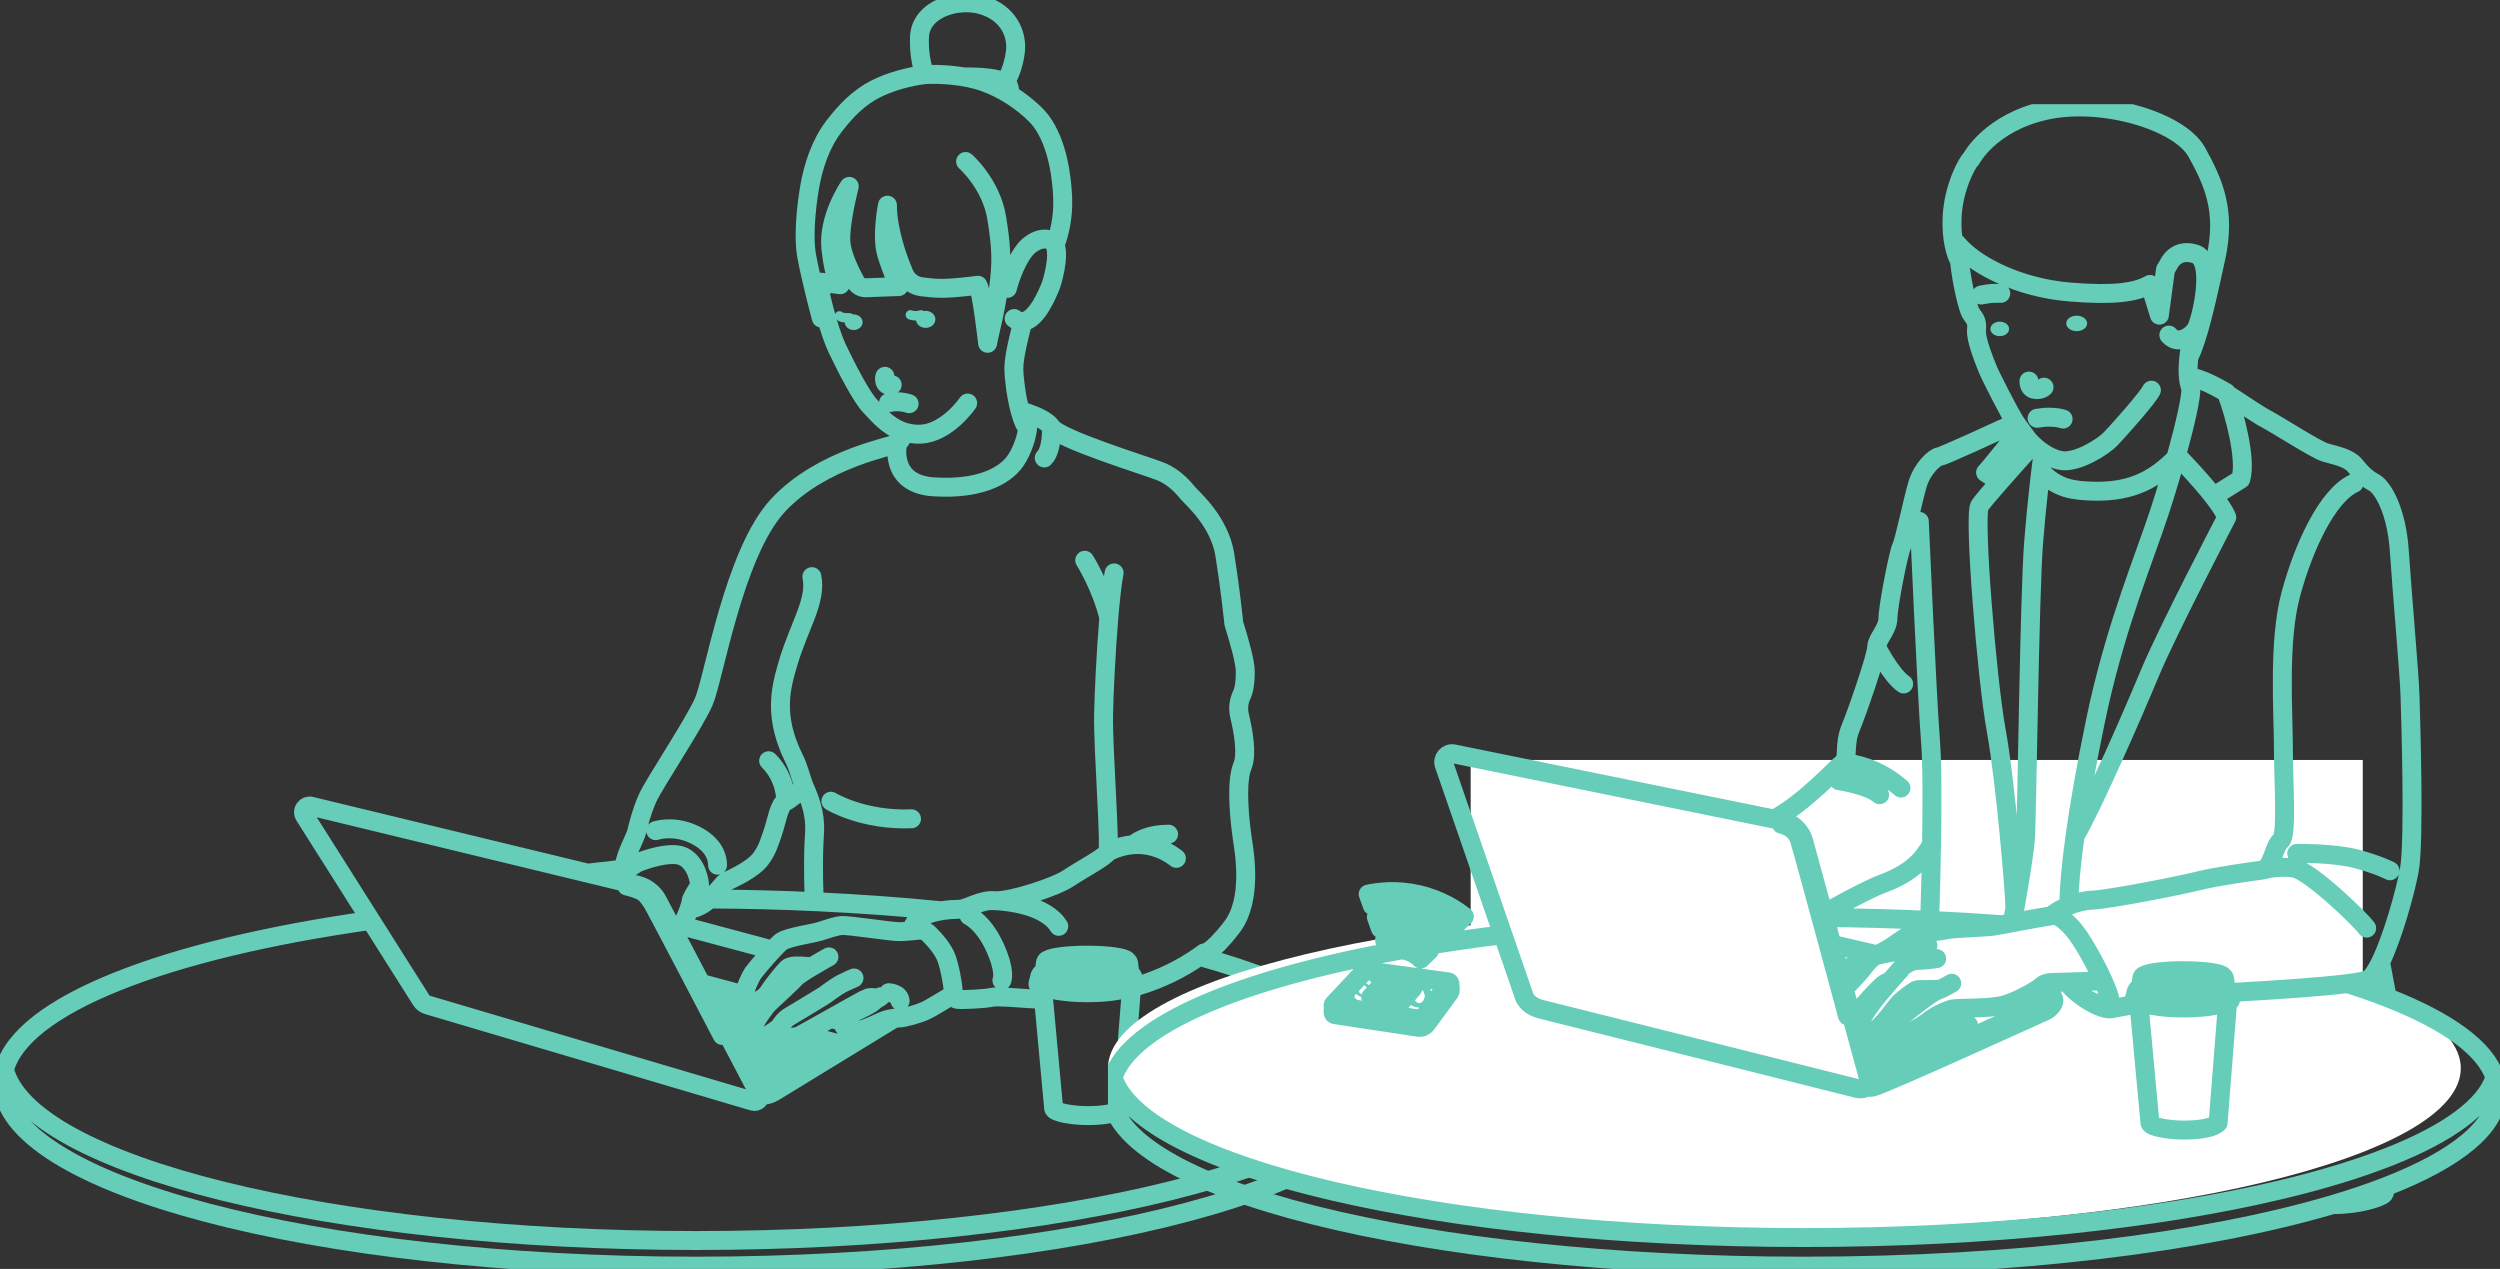
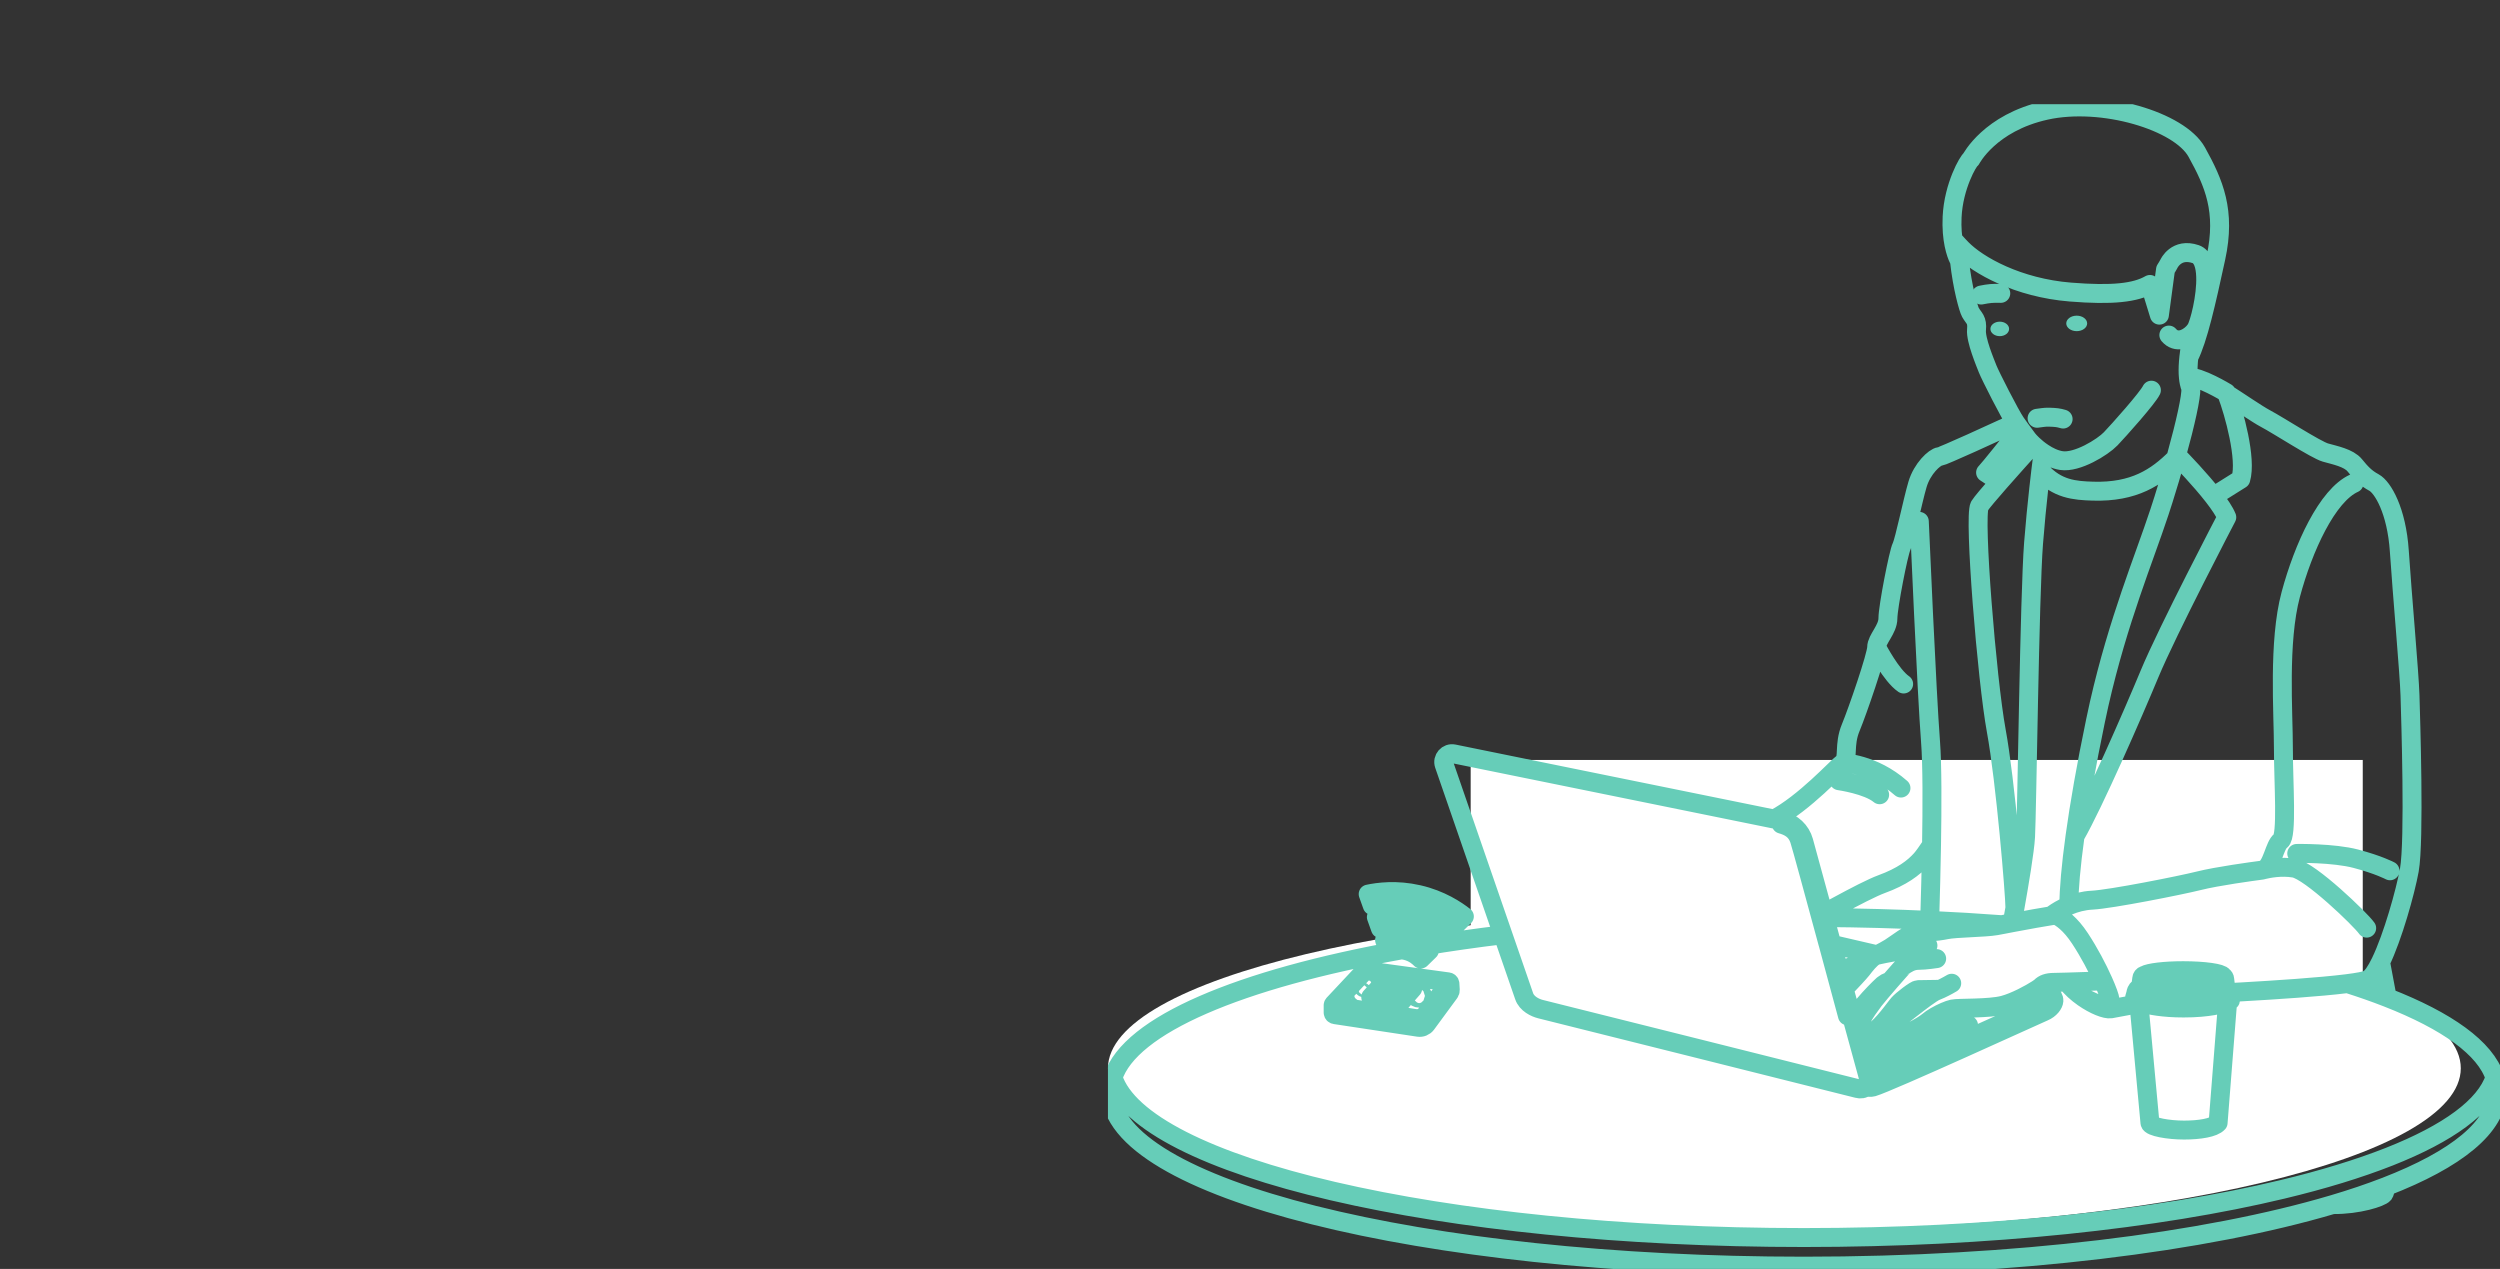
<svg xmlns="http://www.w3.org/2000/svg" width="264" height="134" viewBox="0 0 264 134" fill="none">
  <rect x="0" y="0" width="264" height="134" fill="#333333" stroke="none" />
  <g clip-path="url(#clip0_2498_11423)">
    <path d="M102.186 42.563C102.186 42.563 100.001 45.761 97.163 45.849C96.487 45.87 95.887 45.764 95.351 45.579M95.351 45.579C93.629 44.985 92.578 43.571 91.919 42.913C91.02 42.013 89.442 38.964 88.437 36.859C87.767 35.451 87.087 33.044 86.686 31.327M95.351 45.579C95.36 45.961 95.24 46.417 94.783 46.802M86.686 31.327L86.715 32.964L86.73 33.59C86.73 33.59 85.726 29.907 85.184 27.038C84.856 25.291 85.055 22.313 85.497 19.767C85.887 17.518 86.654 15.208 88.03 13.391C89.316 11.698 90.71 10.278 92.484 9.387C94.062 8.596 95.978 8.09 97.644 7.882M86.686 31.327L86.66 29.792L88.73 30.069C88.73 30.069 88.092 29.522 87.743 26.253C87.406 23.095 89.529 19.903 89.676 19.691C89.679 19.688 89.682 19.685 89.682 19.682C89.682 19.685 89.682 19.688 89.679 19.691C89.623 19.923 88.68 23.592 88.794 25.515C88.876 26.923 89.816 28.799 90.355 29.772C90.575 30.169 90.999 30.407 91.45 30.389L94.915 30.26C94.915 30.26 94.215 28.722 93.635 26.855C93.052 24.986 93.714 21.664 93.714 21.664C93.72 24.321 94.789 27.273 95.462 28.875C95.778 29.631 96.469 30.166 97.281 30.277C97.922 30.366 98.716 30.448 99.418 30.448C100.929 30.448 103.269 30.122 103.269 30.122C103.697 30.859 104.291 36.251 104.291 36.251C104.408 35.422 105.392 32.044 105.629 28.716C105.658 28.319 105.676 27.922 105.682 27.532C105.702 25.812 105.427 24.098 105.243 22.969C104.663 19.429 101.969 17.054 101.969 17.054M72.75 96.032C73.644 95.906 74.364 95.453 74.941 94.933M72.75 96.032C72.589 96.491 72.37 97.032 72.15 97.44C72.094 97.546 72.021 97.649 71.933 97.746M72.75 96.032C72.894 95.618 72.988 95.265 72.988 95.121C72.988 95.086 73.008 95.021 73.049 94.93H73.052C73.19 94.624 73.538 94.042 73.878 93.498M74.941 94.933C75.796 94.168 76.343 93.269 76.704 93.09C77.33 92.775 79.518 91.834 80.376 90.638C81.061 89.685 81.269 88.891 81.626 87.86C81.983 86.831 82.294 84.861 82.961 84.638H82.964M74.941 94.933C78.771 94.953 82.528 95.05 86.191 95.221M82.964 84.638C83.248 84.538 84.226 83.773 84.944 83.094M82.964 84.638C82.964 84.638 83.096 82.268 81.169 80.334M84.944 83.094C84.63 82.362 84.364 81.124 83.887 80.172C81.6 75.603 82.472 72.59 83.216 70.05C84.39 66.049 86.256 63.488 85.737 60.893M84.944 83.094C84.956 83.121 84.964 83.144 84.976 83.168C86.229 85.963 86.054 87.342 85.972 88.709C85.895 90.047 85.881 92.266 85.957 94.265C85.969 94.559 86.115 94.868 86.191 95.221M94.783 46.802C94.373 47.146 86.856 48.334 82.174 53.349C77.491 58.364 75.38 71.696 74.311 74.116C73.239 76.532 69.043 82.782 68.373 84.305C67.705 85.828 67.403 87.145 67.228 87.86C67.049 88.577 65.702 90.905 66.015 91.667C66.021 91.681 66.03 91.699 66.039 91.717M94.783 46.802C94.783 46.802 93.808 51.103 98.598 51.412C103.392 51.72 106.045 50.286 107.167 48.751C107.738 47.969 108.341 46.59 108.514 45.27M66.039 91.717C65.459 91.802 64.296 91.972 63.646 92.022C63.239 92.055 62.592 92.14 62.083 92.213M66.039 91.717C66.135 91.705 66.217 91.693 66.276 91.684C66.484 91.655 66.923 91.373 67.318 91.099M86.191 95.221C90.751 95.433 95.163 95.753 99.389 96.179M108.025 33.949C107.682 35.202 107.064 37.63 107.064 38.891C107.064 39.955 107.325 41.904 107.714 43.374M108.025 33.949C107.992 33.952 107.957 33.955 107.925 33.955C107.656 33.955 107.377 33.858 107.093 33.638M108.025 33.949C109.509 33.82 110.66 30.854 110.883 30.368C111.105 29.886 111.91 27.093 111.415 25.873M107.714 43.374C107.779 43.618 107.858 43.874 107.945 44.121M107.714 43.374C107.937 43.436 108.186 43.512 108.449 43.6C109.433 43.933 110.59 44.444 111.035 45.114M107.945 44.121C108.104 44.571 108.297 44.994 108.514 45.27M107.945 44.121C108.622 44.427 108.587 44.679 108.522 45.2L108.514 45.27M107.945 44.121C107.943 44.121 107.943 44.118 107.94 44.118M96.349 98.296C96.341 98.12 96.361 97.967 96.408 97.84C96.783 96.832 98.165 96.379 99.389 96.179M99.389 96.179H99.392C100.206 96.044 100.95 96.02 101.284 96.02C102.118 96.02 103.582 94.971 105.044 95.112M105.044 95.112C105.099 95.118 105.155 95.121 105.219 95.121H105.269M105.044 95.112C105.044 95.112 105.117 95.115 105.251 95.121H105.269M105.269 95.121C106.953 95.109 111.451 93.669 112.844 92.734C114.306 91.758 116.604 90.567 116.956 90.009M105.269 95.121C106.282 95.177 110.42 95.544 111.805 97.82M116.956 90.009C117.304 89.45 116.467 79.169 116.537 75.462C116.581 73.093 116.798 68.777 117.09 65.246V65.241C117.26 63.25 117.451 61.507 117.65 60.499M116.956 90.009C116.956 90.009 118.063 89.315 119.691 89.2M100.449 105.084C100.73 105.357 100.953 105.519 101.076 105.531C101.84 105.601 104.139 105.46 104.695 105.322C105.254 105.181 107.553 105.39 108.666 105.46C108.953 105.481 109.48 105.507 110.2 105.513M110.2 105.513L110.08 104.19M110.2 105.513L110.247 106.013L111.266 117.043C111.313 117.472 113.237 117.81 114.885 117.808C116.525 117.808 118.03 117.564 118.487 117.043C118.804 113.057 119.114 109.07 119.427 105.084C119.451 104.822 119.468 104.561 119.489 104.299M39.154 97.194C17.453 100.251 2.252 106.119 0.469 112.963M39.154 97.194L32.15 86.119C31.833 85.622 32.282 84.996 32.852 85.134L62.083 92.213M39.154 97.194L44.481 105.616C44.633 105.857 44.87 106.036 45.145 106.119L79.529 116.296C79.936 116.417 80.291 116.047 80.206 115.664M0.469 112.963C0.351 113.412 0.293 113.862 0.293 114.318C0.293 125.025 33.069 133.706 73.5 133.706C113.931 133.706 146.707 125.025 146.707 114.318C146.707 113.862 146.649 113.412 146.531 112.963M0.469 112.963C3.089 123.04 34.785 130.999 73.5 130.999C112.215 130.999 143.911 123.04 146.531 112.963M146.531 112.963C145.325 108.335 137.987 104.155 126.651 100.986M126.651 100.986C125.691 101.662 124.634 102.276 123.542 102.803C122.452 103.326 121.328 103.764 120.244 104.087C119.989 104.161 119.738 104.231 119.489 104.299M126.651 100.986C126.818 100.871 126.979 100.754 127.137 100.633C127.137 100.633 127.808 100.848 130.072 97.925C132.335 95.003 131.366 89.809 131.205 88.674C131.067 87.73 130.602 84.32 130.909 82.08C130.973 81.621 131.067 81.213 131.205 80.883C131.723 79.631 131.284 77.194 130.903 75.612C130.728 74.883 130.789 74.107 131.111 73.431C131.386 72.858 131.504 72.005 131.504 70.956C131.504 69.906 130.886 67.734 130.277 65.79C130.274 65.664 130.268 65.564 130.259 65.502C130.192 64.944 129.899 62.074 129.34 58.579C128.783 55.081 125.928 52.635 125.509 52.147C125.091 51.656 124.115 50.397 122.514 49.768C120.912 49.139 111.869 46.373 111.035 45.114M74.018 103.843L74.97 105.657L75.769 107.174L76.39 108.359L76.868 109.267L77.406 110.29L78.586 112.536L80.156 115.526C80.179 115.573 80.194 115.62 80.206 115.664M74.018 103.843L71.154 98.387M74.018 103.843L78.551 105.066M71.154 98.387L69.453 95.153C69.374 95.003 69.286 94.859 69.187 94.724C68.73 94.107 68.068 93.663 67.31 93.478L62.083 92.213M71.154 98.387C71.43 98.208 71.717 97.987 71.933 97.746M80.206 115.664C80.373 115.676 80.543 115.667 80.654 115.656C80.841 115.641 81.301 115.57 81.711 115.315C82.059 115.094 91.679 109.22 94.44 107.533M76.267 109.341C76.267 109.341 69.257 95.9 68.911 95.368C68.569 94.839 68.329 94.518 68.012 94.254C67.696 93.986 66.61 93.642 66.188 93.563M80.297 114.682C80.534 114.682 80.876 114.697 81.198 114.562C81.275 114.53 81.919 114.171 82.856 113.636C83.357 113.354 83.942 113.019 84.572 112.66C85.122 112.345 85.705 112.013 86.294 111.675C87.052 111.243 87.819 110.802 88.54 110.393C90.537 109.247 92.159 108.315 92.159 108.315M78.865 112.389L79.538 112.545L82.733 113.277M84.335 112.131L82.689 111.699L80.791 111.199L80.109 111.019L78.218 110.523M85.948 111.213L84.162 110.72L83.708 110.593L81.181 109.896L80.188 109.62L78.701 109.209L77.57 108.897M88.273 110.149L85.752 109.479M76.001 107.051L76.791 107.233L77.497 107.398L79.257 107.803M79.972 106.657L78.917 106.372L78.068 106.142L75.406 105.425M78.013 106.348L76.853 106.965M77.433 107.683L76.633 108.23M85.494 109.617L84.25 110.402M82.768 111.396L83.655 110.781M81.099 110.199L80.177 110.764M78.627 109.479L77.863 110.026L77.74 110.114M79.632 112.131L80.739 111.396M81.322 105.813L80.32 105.543M81.322 105.813C81.726 105.422 82.326 104.869 82.865 104.373C82.264 104.411 81.84 104.311 81.562 104.199M81.322 105.813C81.117 106.013 80.961 106.172 80.894 106.26C80.771 106.422 80.56 106.704 80.338 107.024C80.115 107.348 79.881 107.706 79.723 108.021C79.614 108.233 79.541 108.421 79.521 108.565C79.474 108.923 79.846 109.235 80.258 109.364C80.507 109.441 80.771 109.453 80.97 109.364C81.491 109.138 82.367 108.438 82.367 108.438C82.367 108.438 82.393 108.915 82.742 109.291C83.09 109.664 83.989 109.514 84.314 109.414C84.469 109.367 86.062 108.471 87.723 107.536H87.726C89.573 106.495 91.512 105.407 91.655 105.378C91.931 105.331 92.654 105.254 92.379 105.631C92.103 106.007 90.756 106.633 90.256 106.857C89.834 107.051 89.284 107.421 89.125 107.912C89.099 108 89.084 108.091 89.084 108.185C89.084 108.815 90.206 108.815 90.806 108.765C91.122 108.738 91.655 108.529 92.159 108.309C92.61 108.112 93.043 107.906 93.278 107.812C93.647 107.662 94.039 107.568 94.44 107.53C94.584 107.518 94.73 107.509 94.876 107.509C95.427 107.509 96.973 107.083 97.773 106.707C98.361 106.43 99.503 105.704 100.197 105.302C100.297 105.246 100.382 105.169 100.449 105.081C100.604 104.89 100.677 104.64 100.642 104.387C100.54 103.599 100.323 102.244 99.966 101.236C99.609 100.219 98.66 99.178 98.077 98.605C97.787 98.322 97.392 98.184 96.991 98.228C96.8 98.249 96.581 98.272 96.349 98.293C95.834 98.343 95.278 98.384 94.926 98.384C94.127 98.384 89.582 97.684 88.909 97.734C88.244 97.784 87.383 98.102 86.569 98.352C86.557 98.355 86.546 98.358 86.537 98.361C85.711 98.611 83.166 98.963 82.516 99.439C82.317 99.587 81.975 99.925 81.597 100.333C80.745 101.25 79.685 102.52 79.494 102.797C79.254 103.15 78.686 104.39 78.551 105.063C78.531 105.155 78.522 105.237 78.522 105.304C78.522 105.607 78.774 105.781 79.058 105.848C79.154 105.869 79.251 105.881 79.345 105.881C79.547 105.881 79.939 105.757 80.32 105.54C80.645 105.354 80.961 105.102 81.143 104.802C81.24 104.646 81.389 104.431 81.562 104.196C82.106 103.458 82.903 102.494 83.166 102.247C83.515 101.921 84.513 101.994 85.064 102.047C85.269 102.065 85.521 102.068 85.752 102.068C84.979 102.532 84.197 103.029 83.989 103.273C83.816 103.476 83.368 103.899 82.865 104.37M89.125 107.915L87.726 107.539M81.597 100.336L71.933 97.746M87.535 101.045C87.535 101.045 86.648 101.536 85.752 102.071M92.979 105.257L92.379 105.634M95.052 105.707C95.002 104.881 93.852 104.831 93.852 104.831M90.183 103.276C90.183 103.276 89.357 103.629 88.832 103.902C88.308 104.179 87.409 104.855 87.087 105.081C86.762 105.307 83.764 107.112 83.342 107.362C82.917 107.612 82.443 108.165 82.367 108.441M73.878 93.498C73.889 93.742 73.869 93.945 73.822 94.083M73.878 93.498C73.825 92.434 73.169 90.611 71.711 90.305C70.402 90.026 68.335 90.711 67.318 91.096C66.944 91.24 66.712 91.343 66.712 91.343M75.772 91.364C75.772 90.285 75.149 88.918 73.058 88.018C70.967 87.119 69.242 87.716 69.242 87.716M105.802 103.526C105.802 103.526 106.247 102.612 105.044 99.998C103.843 97.382 102.338 96.711 102.338 96.711M111.415 25.873C111.825 24.797 112.306 23.039 112.218 20.864C112.133 18.85 111.732 15.202 109.948 12.797C109.445 12.115 108.218 10.963 106.616 9.969M111.415 25.873C111.313 25.623 111.155 25.438 110.929 25.353C109.588 24.862 108.385 26.203 108.385 26.203C107.032 27.749 106.379 30.454 106.379 30.454C106.326 30.007 106.016 29.366 105.626 28.716M106.616 9.969C105.781 9.455 104.847 8.981 103.86 8.64C103.187 8.408 102.487 8.243 101.808 8.126M106.616 9.969C106.642 9.751 106.625 9.499 106.552 9.199C106.505 9.011 106.364 8.852 106.147 8.72M101.808 8.126C99.717 7.764 97.837 7.858 97.644 7.882M101.808 8.126C103.6 8.114 105.363 8.243 106.147 8.72M97.644 7.882C97.354 7.006 97.011 5.574 97.102 3.845C97.254 0.938 101.14 -0.288 103.808 0.556C106.475 1.396 107.389 3.54 107.24 5.298C107.146 6.35 106.783 7.679 106.147 8.72M124.227 90.644C122.584 89.382 120.976 89.109 119.694 89.197M119.694 89.197C120.32 88.686 121.468 88.089 123.401 88.089M119.694 89.197H119.691M87.743 84.608C87.743 84.608 91.114 86.675 96.256 86.466M117.09 65.243C116.314 61.954 114.546 59.164 114.546 59.164M119.489 104.299C119.489 104.284 119.492 104.267 119.492 104.252C119.495 104.231 119.495 104.211 119.498 104.19M111.035 45.114C111.035 45.114 111.143 47.484 110.273 48.36M110.08 104.19C110.074 104.19 110.068 104.187 110.063 104.184C109.805 104.093 109.667 104.023 109.638 104.005C109.544 103.949 109.7 103.541 109.749 103.344C109.758 103.317 109.761 103.297 109.764 103.279C109.787 103.132 109.849 102.873 110.039 102.767C110.112 102.726 110.194 102.685 110.271 102.644M110.08 104.19C110.768 104.437 112.282 104.834 114.821 104.834C117.509 104.834 118.927 104.414 119.486 104.196C119.492 104.196 119.495 104.196 119.498 104.19M119.498 104.19C119.664 104.126 119.752 104.079 119.773 104.07C119.858 104.026 119.688 103.385 119.667 103.258C119.65 103.153 119.515 102.932 119.304 102.762M119.351 103.155C119.336 103.023 119.319 102.891 119.304 102.762M119.351 103.155C118.73 103.544 115.741 103.72 114.883 103.738C114.016 103.752 111.196 103.476 110.587 103.261C110.376 103.185 110.268 103.114 110.215 103.053M119.351 103.155L119.377 103.138M119.304 102.762C119.295 102.691 119.287 102.62 119.278 102.553C119.234 102.182 119.196 101.871 119.19 101.759C119.181 101.636 119.114 101.53 119.02 101.465M119.02 101.465C119.026 101.48 119.029 101.494 119.029 101.509C119.029 101.865 117.129 102.15 114.789 102.15C112.449 102.15 110.549 101.865 110.549 101.509C110.549 101.453 110.596 101.4 110.683 101.347M119.02 101.465C118.871 101.13 117.035 100.865 114.789 100.865C112.818 100.865 111.161 101.068 110.686 101.347H110.683M110.683 101.347C110.528 101.389 110.414 101.521 110.399 101.683L110.271 102.644M110.271 102.644L110.215 103.053M110.215 103.053C110.118 102.935 110.221 102.85 110.221 102.85M110.449 103.814C110.449 103.814 112.519 104.255 114.883 104.273C117.31 104.287 119.149 103.752 119.149 103.752" stroke="#66CDB8" stroke-width="2" stroke-linecap="round" stroke-linejoin="round" />
    <path d="M97.749 34.625C98.317 34.625 98.777 34.222 98.777 33.726C98.777 33.229 98.317 32.826 97.749 32.826C97.181 32.826 96.721 33.229 96.721 33.726C96.721 34.222 97.181 34.625 97.749 34.625Z" fill="#66CDB8" />
    <path d="M90.15 34.849C90.669 34.849 91.09 34.48 91.09 34.026C91.09 33.571 90.669 33.202 90.15 33.202C89.631 33.202 89.21 33.571 89.21 34.026C89.21 34.48 89.631 34.849 90.15 34.849Z" fill="#66CDB8" />
-     <path d="M93.828 42.527C94.057 42.474 94.338 42.43 94.657 42.425C95.222 42.413 95.685 42.527 96.004 42.633" stroke="#66CDB8" stroke-width="2" stroke-linecap="round" stroke-linejoin="round" />
    <path d="M93.448 39.74C93.448 39.74 93.325 39.946 93.471 40.37C93.573 40.658 93.96 40.811 94.215 40.64" stroke="#66CDB8" stroke-width="2" stroke-linecap="round" stroke-linejoin="round" />
-     <path d="M97.254 33.252C97.254 33.252 96.695 33.455 96.139 33.252" stroke="#66CDB8" stroke-linecap="round" stroke-linejoin="round" />
    <path d="M89.694 33.561C89.694 33.561 88.859 33.608 88.645 33.361" stroke="#66CDB8" stroke-linecap="round" stroke-linejoin="round" />
  </g>
  <g clip-path="url(#clip1_2498_11423)">
    <path d="M259.859 112.811C259.859 122.23 227.879 129.866 188.43 129.866C148.98 129.866 117 122.23 117 112.811C117 103.392 148.98 95.756 188.43 95.756C227.879 95.756 259.859 103.392 259.859 112.811Z" fill="white" />
    <path d="M155.303 80.252H249.507V113.328H155.303V80.252Z" fill="white" />
    <path d="M197.039 114.776C196.799 115.005 196.439 115.031 196.163 114.955C195.648 114.814 163.238 106.702 162.673 106.562C162.11 106.421 161.22 105.999 160.951 105.201L158.708 98.71M197.039 114.776C197.253 114.574 197.367 114.216 197.253 113.63L197.103 113.082M197.039 114.776C197.261 114.823 197.548 114.858 197.78 114.791C199.461 114.307 215.142 107.127 215.824 106.843C216.506 106.559 216.872 106.013 216.89 105.694C216.907 105.374 216.696 105.128 216.591 105.022C216.512 104.943 215.613 104.632 215.133 104.468M158.708 98.71L158.213 97.279L152.505 80.756C152.286 80.114 152.845 79.472 153.51 79.607L187.34 86.493M158.708 98.71C155.8 99.062 153.006 99.464 150.33 99.906M187.34 86.493L188.131 86.652C189.261 86.883 190.166 87.731 190.474 88.845L192.562 96.482M187.34 86.493C190.55 84.819 194.032 80.961 194.617 80.551M192.562 96.482L192.676 96.895M192.562 96.482C193.036 96.221 193.534 95.945 194.04 95.673C194.948 95.18 195.871 94.691 196.687 94.28C197.504 93.873 198.213 93.541 198.688 93.368C200.86 92.577 202.084 91.645 202.875 90.753C203.124 90.475 203.531 89.897 203.97 89.24M192.676 96.895L193.446 99.716M192.676 96.895C196.459 96.925 200.169 97.024 203.789 97.192M193.446 99.716L194.494 103.548M193.446 99.716L198.231 100.827M194.494 103.548L194.737 104.43M194.494 103.548C194.696 103.363 194.919 103.158 195.138 102.955M194.737 104.43L195.551 107.412M194.737 104.43C195.461 103.668 196.357 102.709 196.603 102.395C196.977 101.912 197.493 101.24 197.967 100.976C198.035 100.938 198.102 100.909 198.166 100.891C198.688 100.736 202.061 100.156 202.061 100.156L203.592 99.848M195.551 107.412L197.103 113.082M195.551 107.412C195.923 107.186 196.33 106.884 196.509 106.57C196.646 106.33 197.004 105.902 197.411 105.456M197.103 113.082L199.958 111.804L207.879 108.259L204.392 107.324M195.092 107.268C195.092 107.268 194.119 103.659 193.027 99.616M193.024 99.616C191.706 94.749 190.213 89.255 190.02 88.678C189.668 87.619 188.887 87.253 188.099 87.027M197.613 113.762C197.613 113.762 198.014 113.935 198.409 113.815C199.37 113.519 216.237 105.908 216.237 105.908M197.923 105.594L197.411 105.456M197.923 105.594C198.061 105.415 198.313 105.113 198.611 104.756C198.913 104.401 199.264 103.99 199.607 103.595M197.923 105.594C197.876 105.656 197.841 105.7 197.821 105.732C197.548 106.139 196.825 106.998 196.556 107.725C196.283 108.45 196.556 109.309 197.504 109.083C198.339 108.883 199.736 106.966 200.307 106.23M197.411 105.456C198.096 104.703 198.919 103.894 199.054 103.838C199.124 103.809 199.343 103.712 199.607 103.595M204.392 107.324C204.09 107.5 203.815 107.684 203.613 107.86C203.001 108.385 200.614 109.713 200.046 109.397C200.026 109.385 200.008 109.37 199.994 109.356C199.54 108.901 199.496 108.221 200.401 107.588C200.702 107.377 201.174 107.01 201.695 106.603M204.392 107.324C205.021 106.96 205.762 106.638 206.193 106.547C206.825 106.409 210.038 106.547 211.575 106.139C212.799 105.814 214.395 104.946 215.133 104.468M201.695 106.603L200.307 106.23M201.695 106.603C202.74 105.793 203.988 104.823 204.471 104.644C204.606 104.594 204.743 104.536 204.881 104.471M200.307 106.23C200.383 106.131 200.447 106.051 200.491 106.002C200.852 105.594 202.254 104.506 202.527 104.506C202.72 104.506 204.099 104.486 204.881 104.471M199.832 111.519L198.365 110.956L196.831 110.37M201.332 110.37L199.888 109.804L199.748 109.751L198.506 109.265M202.79 109.001L204.07 109.485M205.879 108.69L204.553 108.159M199.61 110.103L198.506 110.59M197.712 111.076L196.963 111.431M197.007 109.883L197.8 109.572M212.863 44.645C210.644 45.668 205.194 48.169 204.799 48.219C204.298 48.281 202.986 49.471 202.488 51.157C201.988 52.845 201.112 57.099 200.802 57.724C200.488 58.348 199.364 64.103 199.364 65.291C199.364 66.478 198.178 67.478 198.175 68.355M212.863 44.645C212.284 43.827 210.155 39.626 209.903 38.978C209.654 38.333 208.614 35.891 208.72 34.815C208.828 33.739 208.433 33.63 208.076 32.983C207.874 32.622 207.221 30.344 206.922 27.559M212.863 44.645C213.033 44.889 213.209 45.132 213.37 45.358M198.175 68.355C198.175 69.231 196.178 75.048 195.428 76.86C194.679 78.674 195.241 80.114 194.617 80.551M198.175 68.355C198.239 68.481 199.718 71.336 201.024 72.23M194.617 80.551C194.617 80.551 197.789 80.612 200.743 83.219M203.97 89.24C203.923 92.043 203.85 94.612 203.806 96.086C203.806 96.086 203.786 96.582 203.789 97.192M203.97 89.24C204.037 85.218 204.052 80.718 203.862 78.293C203.469 73.251 202.679 55.056 202.679 55.056M203.789 97.192C206.371 97.309 208.907 97.464 211.387 97.649M212.459 97.444C212.556 97.068 212.614 96.775 212.614 96.775C212.667 96.485 212.726 96.165 212.784 95.831C213.226 93.351 213.815 89.868 213.9 88.361C214.041 85.895 214.322 62.793 214.743 57.369C214.904 55.291 215.109 53.268 215.297 51.558C215.37 50.902 215.44 50.289 215.505 49.741M212.459 97.444C213.185 97.309 214.038 97.15 214.863 97.001C215.484 96.89 216.084 96.787 216.609 96.705M212.459 97.444C212.058 97.523 211.692 97.593 211.393 97.649H211.387M215.505 49.741C215.598 48.961 215.68 48.304 215.745 47.817M215.505 49.741C217.232 51.655 219.063 51.807 221.016 51.866C225.373 51.998 227.739 50.394 229.76 48.383M215.745 47.817C215.317 47.536 214.948 47.225 214.664 46.955M215.745 47.817C216.316 48.201 216.989 48.53 217.686 48.638C219.335 48.888 222.026 47.237 222.887 46.34C223.748 45.44 226.793 42.03 227.189 41.203M248.586 51.028C245.771 52.297 243.238 57.791 241.9 62.793C240.565 67.794 241.127 75.259 241.127 78.994C241.127 82.729 241.549 88.291 240.846 88.783C240.178 89.249 239.956 91.483 239.039 91.841M239.039 91.841C239.502 91.727 240.878 91.442 242.252 91.674C243.941 91.955 249.288 97.098 249.921 98.012M239.039 91.841H239.036M238.887 91.882C238.887 91.882 238.91 91.879 238.922 91.873M238.887 91.882C238.896 91.879 238.908 91.876 238.922 91.873M238.887 91.882C238.878 91.885 238.875 91.885 238.875 91.885C237.821 92.026 234.164 92.518 232.193 93.011C230.222 93.503 222.907 94.955 220.937 95.057C219.994 95.104 219.156 95.342 218.471 95.626M238.922 91.873C238.96 91.867 238.998 91.856 239.036 91.841M238.922 91.873C238.949 91.865 238.987 91.856 239.036 91.841M218.471 95.626C217.739 95.931 217.177 96.289 216.843 96.529M218.471 95.626C218.477 93.928 218.685 91.463 219.124 88.296M216.843 96.529C216.743 96.599 216.667 96.661 216.609 96.705M216.843 96.529C216.916 96.552 217.004 96.588 217.098 96.632M216.609 96.705C216.781 96.678 216.945 96.655 217.098 96.632M252.384 91.955C252.384 91.955 251.189 91.319 248.796 90.686C246.404 90.053 242.536 90.123 242.536 90.123M198.491 83.925C197.226 82.867 194.201 82.445 194.201 82.445M213.37 45.358C212.325 46.677 210.055 49.527 209.677 49.902L211.159 50.878M213.37 45.358C213.724 45.847 214.026 46.252 214.143 46.404C214.243 46.527 214.424 46.727 214.664 46.955M211.159 50.878C212.377 49.489 213.821 47.885 214.664 46.955M211.159 50.878C210.117 52.069 209.238 53.1 209.045 53.423C208.412 54.481 209.818 71.808 210.805 77.162C211.789 82.515 212.773 94.491 212.773 95.828M233.739 52.417L236.626 50.605C237.265 48.474 235.924 43.599 235.159 41.599M233.739 52.417C234.383 53.247 234.913 54.033 235.148 54.622C235.148 54.622 228.887 66.595 226.986 71.175C225.312 75.212 221.068 84.937 219.124 88.296M233.739 52.417C232.357 50.641 230.457 48.673 229.853 48.055M235.159 41.599C235.145 41.555 235.127 41.511 235.11 41.467C235.11 41.467 232.161 39.676 231.095 39.861M235.159 41.599C236.237 42.276 238.36 43.739 239.227 44.197C240.565 44.9 244.574 47.507 245.561 47.788C246.545 48.069 248.023 48.351 248.656 49.128C249.288 49.902 249.78 50.465 250.697 50.957C251.61 51.453 253.089 53.916 253.37 58.214C253.651 62.508 254.425 71.105 254.495 73.429C254.565 75.754 254.987 88.783 254.425 91.885C254.009 94.169 252.676 98.945 251.385 101.604M231.095 39.861C231.069 39.617 231.06 39.359 231.06 39.095C231.06 38.958 231.063 38.814 231.069 38.673C231.083 38.359 231.107 38.043 231.142 37.726M231.095 39.861C231.112 40.051 231.139 40.236 231.177 40.409M219.124 88.296C219.352 86.637 219.645 84.784 220.005 82.747C220.363 80.712 220.79 78.496 221.288 76.106C221.414 75.493 221.546 74.895 221.677 74.309C222.685 69.885 223.865 66.076 224.995 62.749C226.128 59.418 227.215 56.569 228.041 54.059C228.187 53.616 228.331 53.168 228.474 52.716C228.928 51.277 229.37 49.793 229.762 48.383C229.792 48.272 229.824 48.163 229.853 48.055M229.853 48.055C230.776 44.721 231.417 41.851 231.353 40.995M231.177 40.409C231.268 40.588 231.329 40.769 231.35 40.957C231.35 40.969 231.35 40.98 231.353 40.995M231.177 40.409C231.221 40.62 231.276 40.816 231.353 40.995M204.512 101.229C204.512 101.229 203.346 101.413 202.582 101.413C201.818 101.413 201.305 101.835 201.124 101.926C201.036 101.967 200.339 102.747 199.607 103.595M204.881 104.471H204.884C205.499 104.19 206.102 103.829 206.102 103.829M217.098 96.632H217.101C217.388 96.766 217.768 96.992 218.202 97.379C218.641 97.769 219.136 98.32 219.648 99.1C220.62 100.572 221.505 102.264 222.093 103.583M211.387 97.649C211.144 97.696 210.942 97.734 210.799 97.76C209.601 97.974 206.535 97.974 205.525 98.188C204.512 98.405 203.01 98.467 202.242 98.558C201.475 98.649 200.497 99.508 199.578 100.091C199.215 100.32 198.723 100.578 198.231 100.827M198.231 100.827C198.14 100.874 198.049 100.918 197.961 100.962C197.428 101.232 196.925 101.484 196.617 101.677M196.617 101.677C196.535 101.724 196.468 101.771 196.418 101.812C196.219 101.97 195.683 102.457 195.138 102.955M196.617 101.677C195.879 101.912 195.095 102.205 194.945 102.334C194.764 102.492 195.004 102.806 195.138 102.955M219.997 105.336C220.767 105.72 221.519 106.04 221.695 106.101C222.046 106.227 222.931 106.43 222.831 105.62C222.79 105.283 222.518 104.53 222.093 103.583M222.093 103.583C220.749 103.627 219.288 103.674 218.251 103.706M215.133 104.468C215.323 104.345 215.455 104.245 215.511 104.19C215.783 103.92 216.19 103.738 216.913 103.738C217.071 103.738 217.569 103.724 218.251 103.706M218.251 103.706C218.717 104.319 219.344 104.879 219.997 105.333C221.139 106.133 222.351 106.62 222.904 106.535C223.259 106.479 224.448 106.248 225.868 105.981M235.382 104.814C235.792 104.794 236.228 104.77 236.685 104.744C240.266 104.542 244.995 104.231 247.801 103.879C247.83 103.876 247.862 103.87 247.892 103.867M235.382 104.814C235.397 104.841 235.402 104.861 235.405 104.882C235.426 105.008 235.596 105.644 235.511 105.685C235.49 105.694 235.402 105.744 235.235 105.808M235.382 104.814C235.338 104.697 235.215 104.527 235.042 104.386M247.892 103.867C248.981 103.729 249.769 103.586 250.061 103.436C250.468 103.234 250.922 102.554 251.385 101.604M247.892 103.867C249.382 104.342 250.785 104.832 252.088 105.342M251.385 101.604C251.625 102.841 251.868 104.128 252.088 105.342M225.868 105.981L225.853 105.808M225.868 105.981L226.02 107.617L227.036 118.576C227.08 119.001 228.998 119.338 230.641 119.335C232.275 119.335 233.774 119.092 234.231 118.576C234.544 114.615 234.855 110.654 235.165 106.693C235.189 106.418 235.209 106.142 235.233 105.867C235.233 105.846 235.233 105.826 235.235 105.808M206.793 25.893C206.816 26.459 206.863 27.019 206.922 27.559M206.793 25.893C206.89 25.999 207.004 26.119 207.133 26.251C208.869 28.037 213.118 30.397 218.632 30.842C223.066 31.2 225.499 30.922 227.036 30.039L228.032 33.279L228.679 28.459C228.802 28.274 228.919 28.078 229.03 27.872C229.03 27.872 229.798 26.137 231.865 26.837C232.591 27.084 232.878 28.028 232.919 29.186C233.001 31.329 232.246 34.205 231.9 34.748C231.815 34.882 231.707 35.017 231.584 35.146M206.793 25.893C206.658 25.75 206.559 25.636 206.491 25.562M206.922 27.559C206.726 27.192 206.155 25.955 206.128 23.747C206.125 23.481 206.128 23.199 206.143 22.906C206.295 19.649 207.859 16.957 208.14 16.805C208.14 16.805 210.111 12.959 216.052 11.651C221.991 10.346 230.158 12.78 231.976 16.06C233.795 19.341 235.074 22.29 233.997 27.236C232.954 32.041 232.126 35.736 231.142 37.726M231.584 35.146C231.432 35.812 231.244 36.756 231.142 37.726M231.584 35.146C230.928 35.821 229.815 36.307 229.03 35.384M225.853 105.808C225.847 105.805 225.842 105.805 225.836 105.802C225.578 105.708 225.44 105.638 225.414 105.623C225.32 105.565 225.475 105.16 225.525 104.964C225.531 104.94 225.537 104.917 225.54 104.902C225.56 104.753 225.625 104.498 225.815 104.392C225.888 104.351 225.97 104.31 226.044 104.272M225.853 105.808C225.95 105.843 226.064 105.878 226.196 105.919H226.199C226.992 106.157 228.413 106.444 230.579 106.444C233.256 106.444 234.667 106.028 235.224 105.811C235.23 105.811 235.233 105.808 235.235 105.808M235.042 104.386C235.06 104.515 235.074 104.647 235.092 104.779C235.063 104.797 235.028 104.814 234.984 104.835C234.184 105.181 231.449 105.339 230.638 105.354C230.401 105.359 230.023 105.342 229.581 105.31H229.572C228.398 105.225 226.799 105.037 226.357 104.885C226.146 104.808 226.038 104.738 225.988 104.676M235.042 104.386C235.033 104.316 235.025 104.248 235.019 104.181C234.972 103.811 234.937 103.504 234.928 103.389C234.919 103.269 234.855 103.164 234.758 103.099M234.758 103.099C234.767 103.114 234.77 103.128 234.77 103.143C234.77 103.495 232.875 103.779 230.544 103.779C228.213 103.779 226.322 103.495 226.322 103.143C226.322 103.087 226.369 103.035 226.456 102.982M234.758 103.099C234.609 102.768 232.779 102.504 230.544 102.504C228.582 102.504 226.931 102.709 226.456 102.982M226.456 102.982H226.454C226.301 103.023 226.187 103.155 226.172 103.316L226.044 104.272M226.044 104.272L225.988 104.676M225.988 104.676C225.891 104.559 225.994 104.474 225.994 104.474M226.222 105.43C226.222 105.43 228.284 105.873 230.638 105.887C233.057 105.902 234.89 105.371 234.89 105.371M141.416 106.301L149.437 107.555C149.917 107.629 150.339 107.435 150.631 107.048L152.652 104.319M147.981 100.311C147.346 100.258 146.854 100.414 146.64 100.49C146.497 100.082 146.353 99.678 146.21 99.273C146.649 99.153 147.568 98.965 148.687 99.217C149.375 99.373 149.923 99.645 150.327 99.906H150.33M147.981 100.311C148.139 100.32 148.306 100.346 148.482 100.387C149.314 100.589 149.829 101.07 150.025 101.276C150.333 100.976 150.64 100.674 150.948 100.375C150.807 100.252 150.602 100.085 150.33 99.906M147.981 100.311C139.457 101.844 132.297 103.82 127.041 106.113C121.785 108.403 118.432 111.006 117.533 113.785M252.088 105.342C258.419 107.813 262.463 110.692 263.464 113.788M246.334 127.204C249.036 127.236 251.446 126.439 251.733 126.073C251.801 125.985 251.871 125.718 251.938 125.31M246.334 127.204H246.331C232.905 131.183 212.872 133.707 190.5 133.707C150.069 133.707 117.293 125.466 117.293 115.298C117.293 114.788 117.375 114.287 117.533 113.785M246.334 127.204C248.357 126.606 250.228 125.973 251.938 125.31M251.938 125.31H251.941C259.382 122.428 263.707 118.989 263.707 115.298C263.707 114.788 263.622 114.287 263.464 113.788M117.533 113.785C120.593 123.249 152.093 130.684 190.5 130.684C200.292 130.684 209.633 130.2 218.169 129.324C226.705 128.447 234.436 127.178 241.004 125.603C245.303 124.574 249.101 123.41 252.304 122.147C258.512 119.693 262.474 116.846 263.464 113.788M140.781 106.133V106.937C140.784 107.042 140.863 107.133 140.968 107.148L149.785 108.482C150.107 108.532 150.429 108.403 150.626 108.142L153.056 104.835C153.123 104.747 153.156 104.638 153.15 104.53L153.135 104.289L153.109 103.858C153.094 103.773 153.03 103.7 152.933 103.685L144.602 102.545C144.327 102.507 144.046 102.607 143.855 102.809L140.974 105.884L140.83 106.037C140.804 106.066 140.786 106.098 140.781 106.133ZM147.967 105.779L149.179 104.392L145.981 103.941L144.748 105.292L147.967 105.779ZM149.867 104.931C149.65 104.931 149.472 105.04 149.472 105.169C149.472 105.298 149.65 105.406 149.867 105.406C150.084 105.406 150.26 105.301 150.26 105.169C150.26 105.037 150.084 104.931 149.867 104.931ZM143.694 104.703C143.586 104.703 143.498 104.753 143.498 104.811C143.498 104.87 143.586 104.917 143.694 104.917C143.803 104.917 143.89 104.87 143.89 104.811C143.89 104.753 143.803 104.703 143.694 104.703ZM144.151 104.128C144.043 104.128 143.955 104.178 143.955 104.237C143.955 104.295 144.043 104.345 144.151 104.345C144.259 104.345 144.347 104.295 144.347 104.237C144.347 104.178 144.259 104.128 144.151 104.128ZM154.637 96.775C153.788 96.113 152.145 95.001 149.782 94.462C147.46 93.928 145.527 94.195 144.479 94.415C144.623 94.82 144.769 95.227 144.912 95.632C145.782 95.424 147.475 95.145 149.516 95.611C151.601 96.086 153.021 97.104 153.715 97.675C154.022 97.376 154.33 97.077 154.637 96.775ZM152.792 98.575C152.23 98.092 151.012 97.171 149.191 96.769C147.472 96.391 146.054 96.661 145.343 96.846C145.489 97.25 145.633 97.655 145.776 98.059C146.391 97.922 147.501 97.754 148.833 98.033C150.336 98.347 151.366 99.068 151.87 99.475C152.178 99.176 152.485 98.874 152.792 98.575Z" stroke="#66CDB8" stroke-width="2" stroke-linecap="round" stroke-linejoin="round" />
    <path d="M219.3 34.97C219.909 34.97 220.404 34.604 220.404 34.152C220.404 33.7 219.909 33.334 219.3 33.334C218.69 33.334 218.196 33.7 218.196 34.152C218.196 34.604 218.69 34.97 219.3 34.97Z" fill="#66CDB8" />
    <path d="M211.174 35.498C211.719 35.498 212.161 35.155 212.161 34.733C212.161 34.31 211.719 33.968 211.174 33.968C210.629 33.968 210.187 34.31 210.187 34.733C210.187 35.155 210.629 35.498 211.174 35.498Z" fill="#66CDB8" />
    <path d="M209.209 31.156C210.061 30.989 210.395 30.957 211.282 30.98" stroke="#66CDB8" stroke-width="2" stroke-linecap="round" stroke-linejoin="round" />
-     <path d="M214.257 40.242C214.257 40.772 214.486 41.039 214.825 41.115C215.165 41.191 215.622 41.115 215.85 40.887" stroke="#66CDB8" stroke-width="2" stroke-linecap="round" stroke-linejoin="round" />
    <path d="M215.115 44.17C215.464 44.129 215.921 44.041 216.354 44.053C217.136 44.079 217.344 44.103 217.865 44.252" stroke="#66CDB8" stroke-width="2" stroke-linecap="round" stroke-linejoin="round" />
  </g>
  <defs>
    <clipPath id="clip0_2498_11423">
-       <rect width="147" height="134" fill="white" />
-     </clipPath>
+       </clipPath>
    <clipPath id="clip1_2498_11423">
      <rect width="147" height="123" fill="white" transform="translate(117 11)" />
    </clipPath>
  </defs>
</svg>